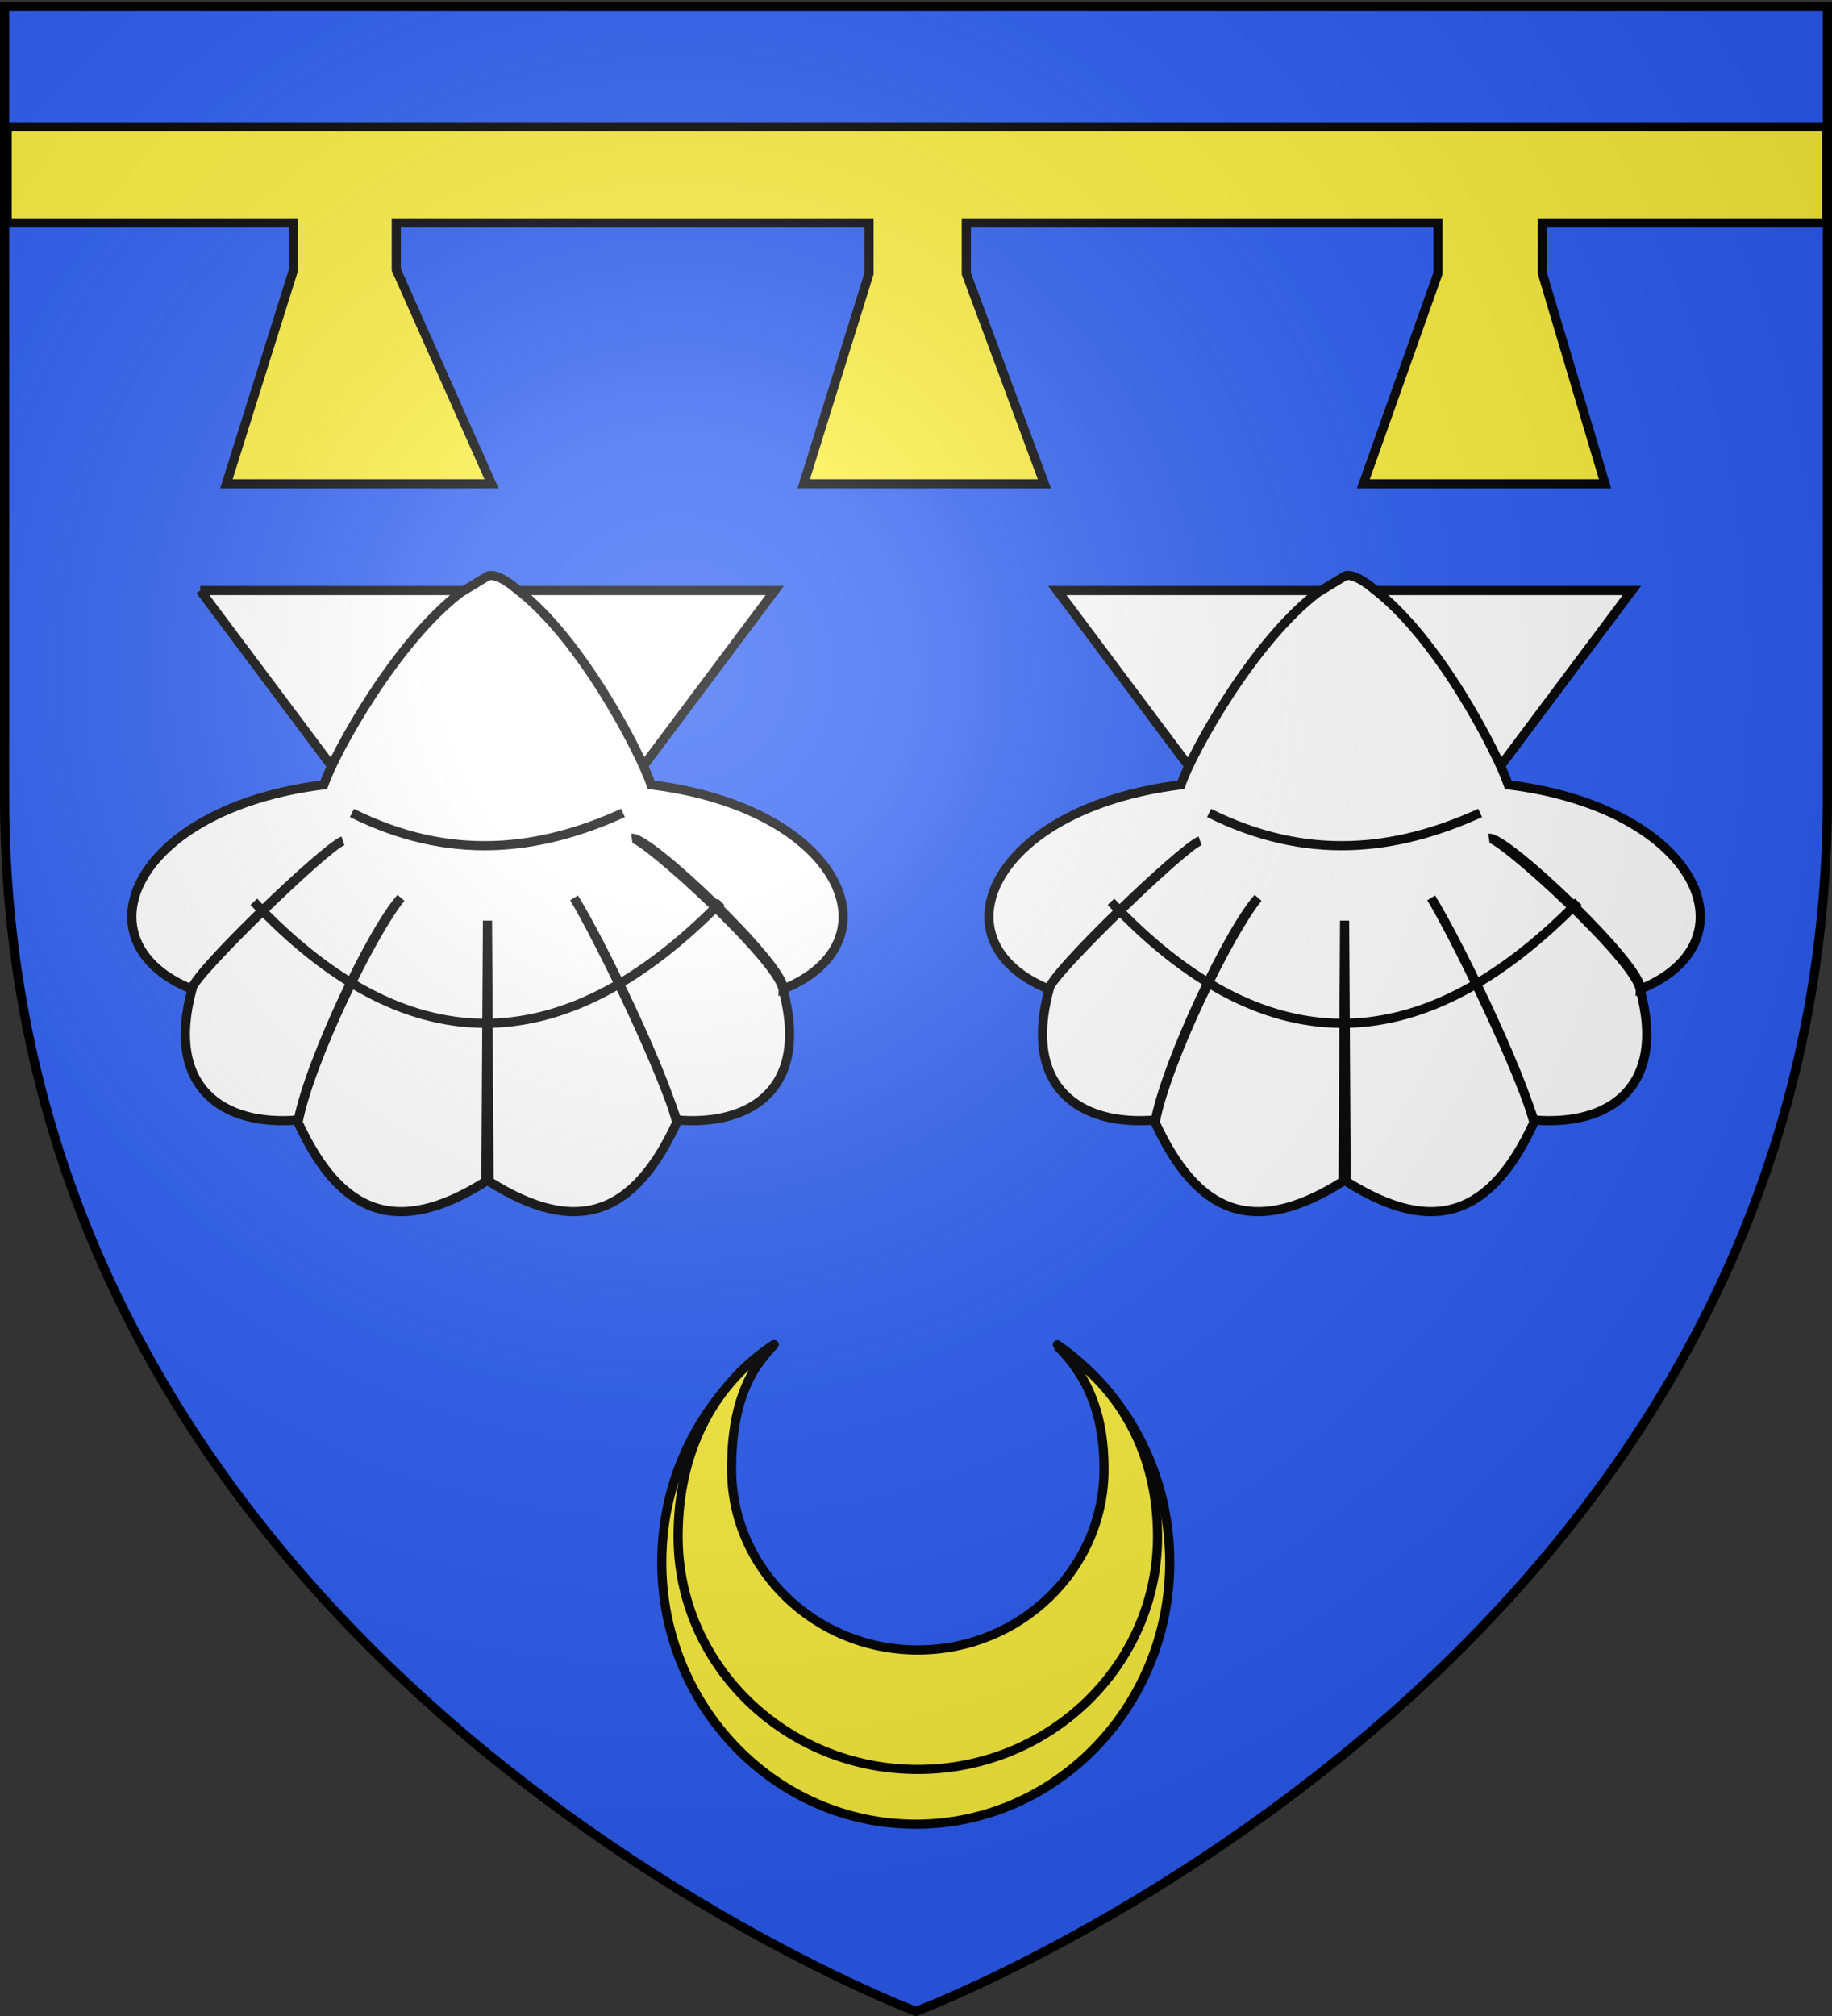
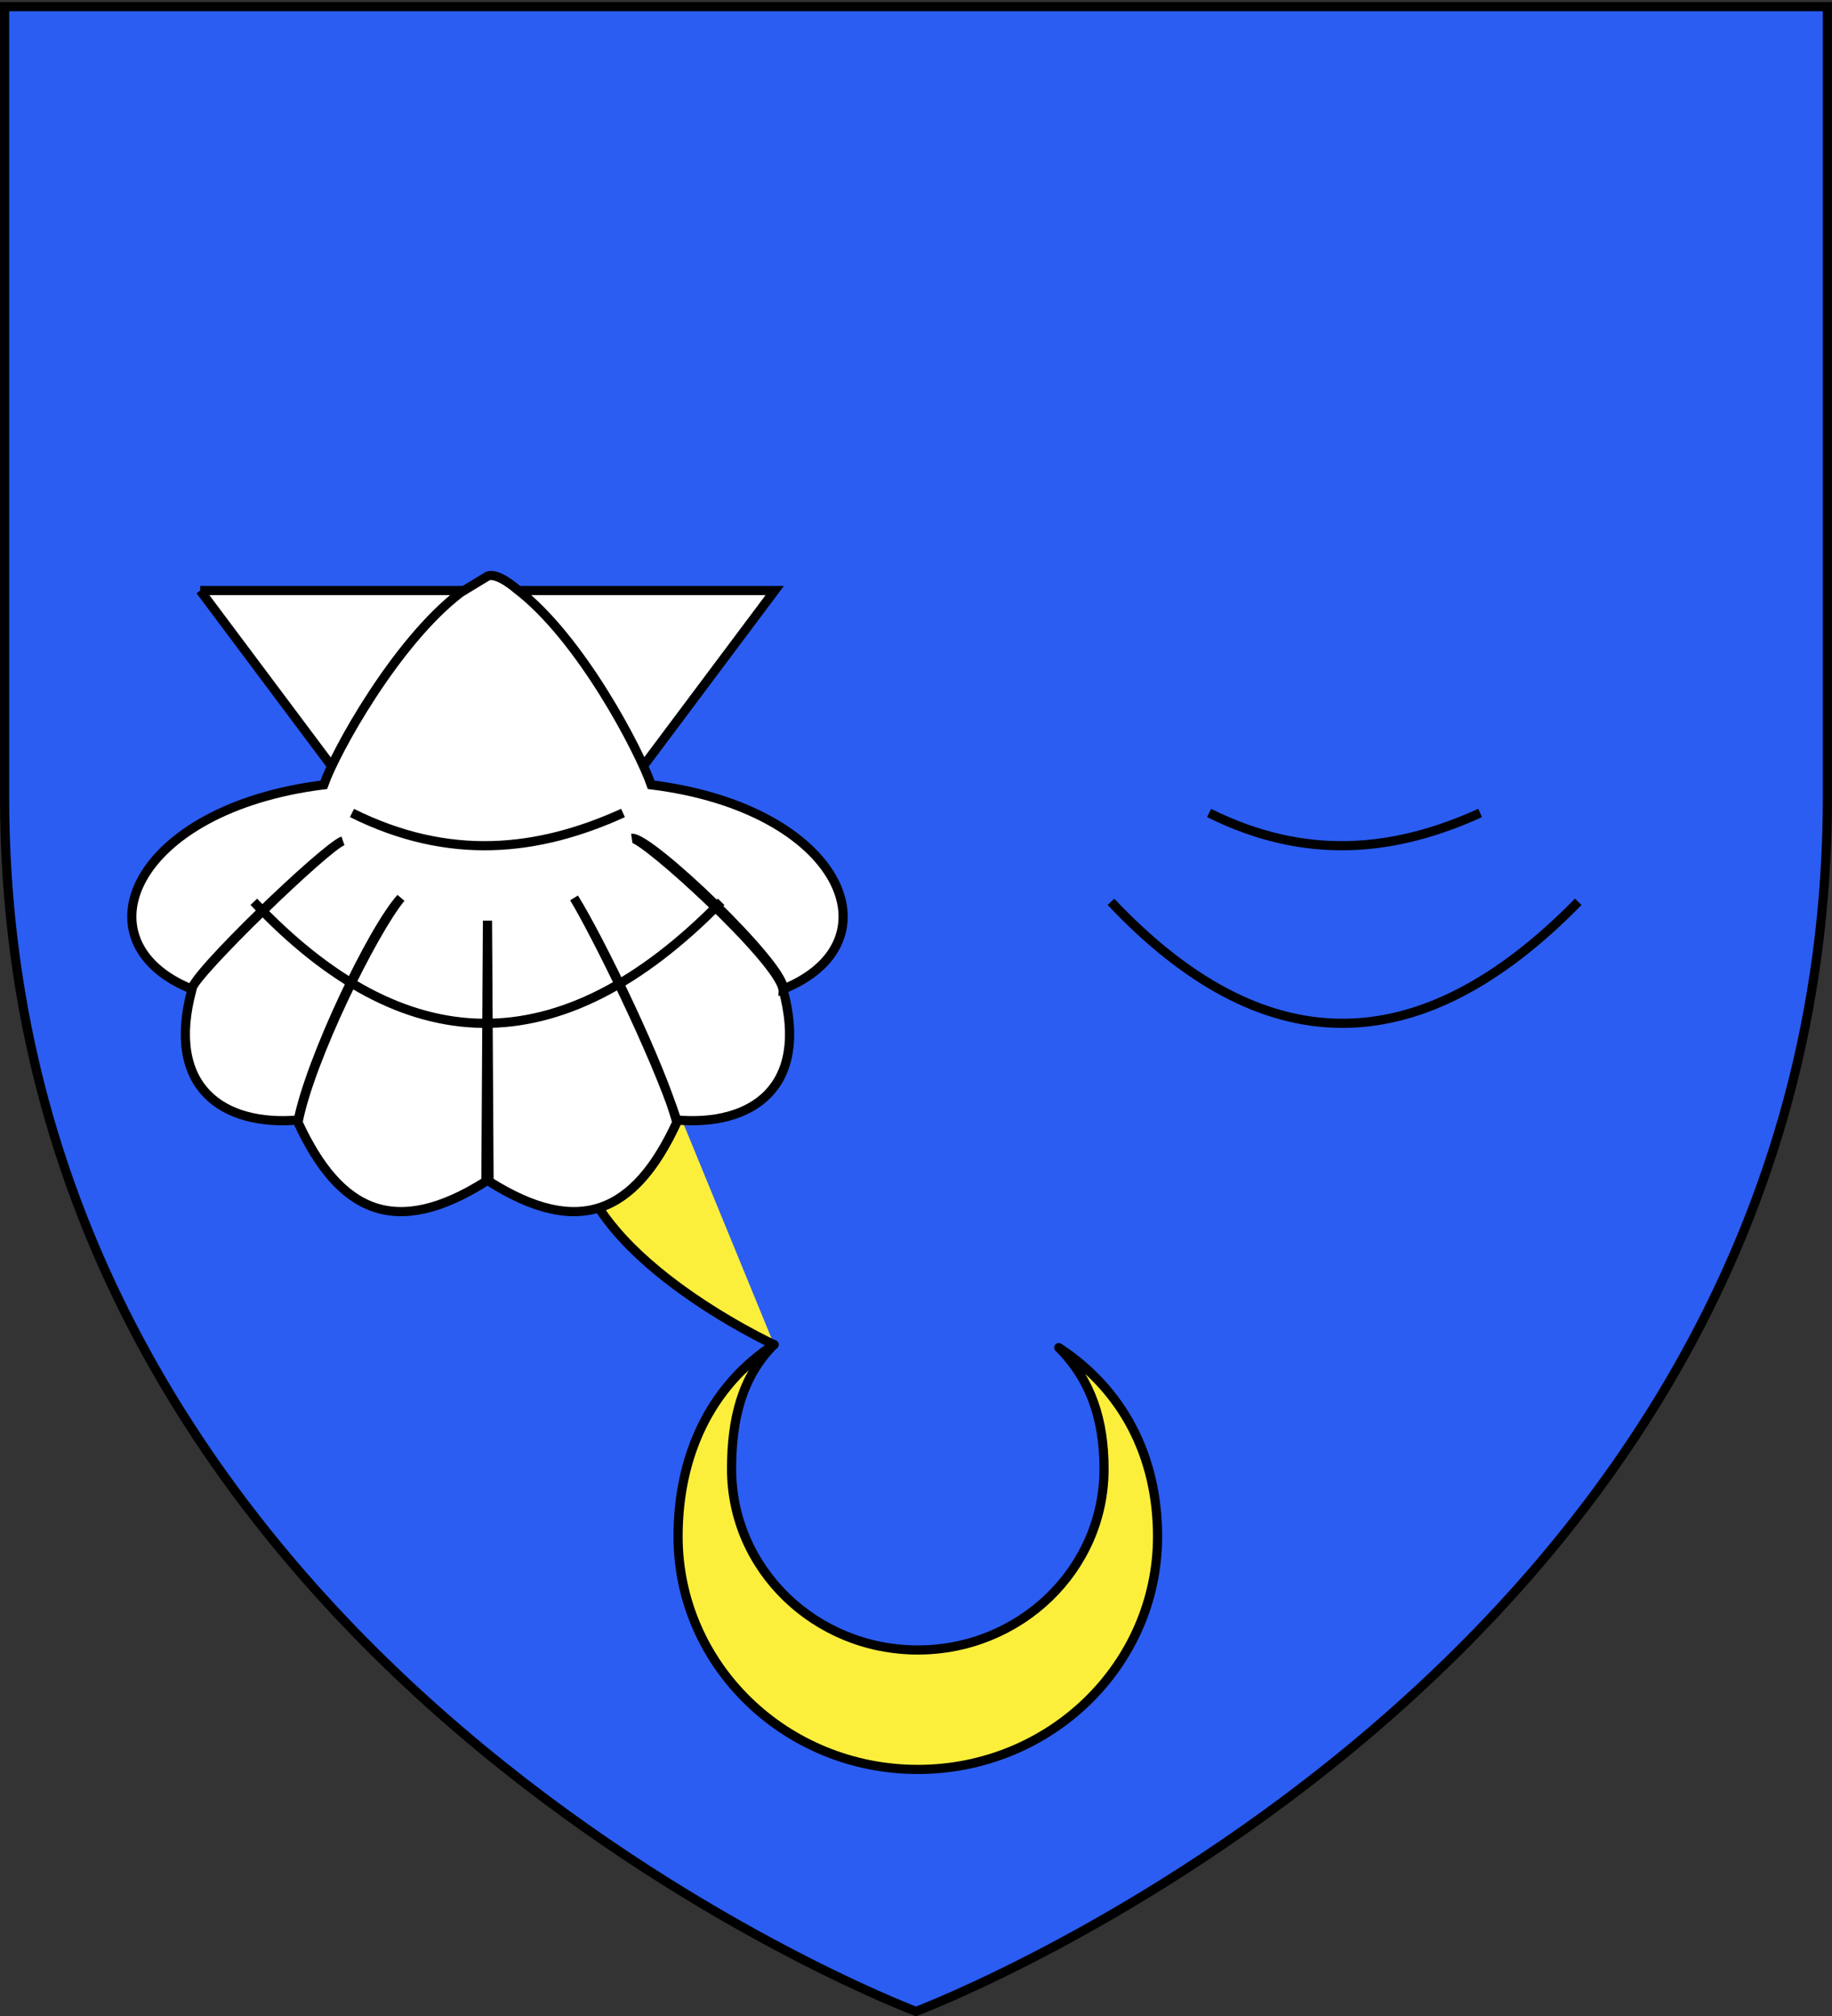
<svg xmlns="http://www.w3.org/2000/svg" xmlns:xlink="http://www.w3.org/1999/xlink" width="600" height="660" version="1.0">
  <rect width="100%" height="100%" fill="#333333" stroke="none" />
  <desc>Flag of Canton of Valais (Wallis)</desc>
  <defs>
    <radialGradient xlink:href="#a" id="b" cx="221.445" cy="226.331" r="300" fx="221.445" fy="226.331" gradientTransform="matrix(1.353 0 0 1.349 -77.63 -85.747)" gradientUnits="userSpaceOnUse" />
    <linearGradient id="a">
      <stop offset="0" style="stop-color:white;stop-opacity:.314" />
      <stop offset=".19" style="stop-color:white;stop-opacity:.251" />
      <stop offset=".6" style="stop-color:#6b6b6b;stop-opacity:.125" />
      <stop offset="1" style="stop-color:black;stop-opacity:.125" />
    </linearGradient>
  </defs>
  <g style="display:inline">
    <path d="M300 658.5s298.5-112.32 298.5-397.772V2.176H1.5v258.552C1.5 546.18 300 658.5 300 658.5" style="fill:#2b5df2;fill-opacity:1;fill-rule:evenodd;stroke:none;stroke-width:1px;stroke-linecap:butt;stroke-linejoin:miter;stroke-opacity:1" />
  </g>
  <g style="display:inline;stroke:#000;stroke-opacity:1;stroke-width:3;stroke-miterlimit:4;stroke-dasharray:none">
    <g style="display:inline;stroke:#000;stroke-opacity:1;stroke-width:3;stroke-miterlimit:4;stroke-dasharray:none">
-       <path d="M598.223 48.49v31.461h-93.075v16.554l20.523 68.885h-79.173l24.446-68.885V79.95H316.472v16.626l25.586 68.813h-78.833l21.384-68.813V79.951H129.788V95.29l31.193 70.1H74.148l21.998-70.1V79.95H2.358v-31.46z" style="fill:#fcef3c;fill-opacity:1;fill-rule:evenodd;stroke:#000;stroke-width:3;stroke-linecap:butt;stroke-linejoin:miter;stroke-miterlimit:4;stroke-dasharray:none;stroke-opacity:1;display:inline" transform="translate(0 -6.99)" />
-     </g>
+       </g>
  </g>
  <g style="fill:#fcef3c;fill-opacity:1;stroke:#000;stroke-opacity:1;stroke-width:1.335;stroke-miterlimit:4;stroke-dasharray:none">
    <g style="fill:#fcef3c;fill-opacity:1;stroke:#000;stroke-opacity:1;stroke-width:1.335;stroke-miterlimit:4;stroke-dasharray:none">
      <g style="fill:#fcef3c;fill-opacity:1;display:inline;stroke:#000;stroke-opacity:1;stroke-width:1.424;stroke-miterlimit:4;stroke-dasharray:none">
-         <path d="M309.416 888.826c-10.534-7.313-17.467-19.723-17.467-33.792 0-22.47 17.688-40.71 39.48-40.71 21.79 0 39.48 18.24 39.48 40.71 0 14.063-6.942 26.466-17.468 33.78 5.348-5.694 8.655-13.446 8.655-21.992 0-17.455-13.739-31.622-30.667-31.622s-30.668 14.167-30.668 31.622c0 8.551 3.301 16.31 8.655 22.004" style="fill:#fcef3c;fill-opacity:1;fill-rule:evenodd;stroke:#000;stroke-width:1.424;stroke-linecap:round;stroke-linejoin:round;stroke-miterlimit:4;stroke-dasharray:none;stroke-dashoffset:0;stroke-opacity:1" transform="matrix(2.107 0 0 -2.107 -398.401 2312.993)" />
+         <path d="M309.416 888.826s-30.668 14.167-30.668 31.622c0 8.551 3.301 16.31 8.655 22.004" style="fill:#fcef3c;fill-opacity:1;fill-rule:evenodd;stroke:#000;stroke-width:1.424;stroke-linecap:round;stroke-linejoin:round;stroke-miterlimit:4;stroke-dasharray:none;stroke-dashoffset:0;stroke-opacity:1" transform="matrix(2.107 0 0 -2.107 -398.401 2312.993)" />
        <path d="M309.39 888.847c-9.944-6.501-14.907-17.309-14.907-29.818 0-19.977 16.696-36.194 37.265-36.194s37.265 16.217 37.265 36.194c0 12.504-5.422 22.853-15.358 29.355 5.048-5.061 7.04-11.276 7.04-18.874 0-15.52-12.968-28.115-28.947-28.115S302.8 853.991 302.8 869.51c0 7.603 1.536 14.275 6.59 19.337" style="fill:#fcef3c;fill-opacity:1;fill-rule:evenodd;stroke:#000;stroke-width:1.424;stroke-linecap:round;stroke-linejoin:round;stroke-miterlimit:4;stroke-dasharray:none;stroke-dashoffset:0;stroke-opacity:1" transform="matrix(2.107 0 0 -2.107 -398.401 2312.993)" />
      </g>
    </g>
  </g>
  <g style="stroke:#000;stroke-opacity:1;stroke-width:3;stroke-miterlimit:4;stroke-dasharray:none">
    <g style="stroke:#000;stroke-opacity:1;stroke-width:2.179;stroke-miterlimit:4;stroke-dasharray:none">
      <g style="display:inline;stroke:#000;stroke-opacity:1;stroke-width:2.179;stroke-miterlimit:4;stroke-dasharray:none">
        <path d="m-5.468-252.713 68.308 91.255 68.336-91.255H-5.468z" style="fill:#fff;fill-opacity:1;fill-rule:evenodd;stroke:#000;stroke-width:2.179;stroke-linecap:butt;stroke-linejoin:miter;stroke-miterlimit:4;stroke-dasharray:none;stroke-opacity:1" transform="translate(73.104 541.318)scale(1.377)" />
        <path d="M56.479-252.244c-15.366 11.694-29.829 37.842-32.563 45.719-45.388 5.631-59.01 37.373-31.437 48.562.654-3.537 32.284-34.076 35.978-35.224-4.403 1.63-36.045 32.033-35.884 35.287-6.331 23.264 7.294 32.615 25.28 31.062 2.902-14.41 17.52-45.171 24.41-52.794-6.737 8.181-21.647 38.576-24.472 53.357 9.937 21.523 23.263 27.56 44.688 14.03l.375-61.99.375 61.99c21.424 13.53 34.72 7.493 44.656-14.03-3.591-13.246-18.418-43.748-24.44-53.357 4.753 7.79 19.223 36.777 24.409 52.794 17.987 1.553 31.612-7.798 25.281-31.062-1.023-6.998-33.298-36.4-35.916-35.905 4.199-.46 36.345 30.199 36.01 35.842 27.573-11.189 13.951-42.93-31.438-48.562-2.733-7.877-16.64-34.858-32.006-46.553 0 0-4.643-4.098-6.931-3.041z" style="fill:#fff;fill-opacity:1;fill-rule:evenodd;stroke:#000;stroke-width:2.179;stroke-linecap:butt;stroke-linejoin:miter;stroke-miterlimit:4;stroke-dasharray:none;stroke-opacity:1" transform="translate(73.104 541.318)scale(1.377)" />
        <path d="M30.621-199.83c23.134 11.52 44.288 9.174 64.466 0M7.28-178.711c35.567 37.692 72.617 39.346 111.148 0" style="fill:none;fill-rule:evenodd;stroke:#000;stroke-width:2.179;stroke-linecap:butt;stroke-linejoin:miter;stroke-miterlimit:4;stroke-dasharray:none;stroke-opacity:1" transform="translate(73.104 541.318)scale(1.377)" />
      </g>
    </g>
    <g style="stroke:#000;stroke-opacity:1;stroke-width:2.179;stroke-miterlimit:4;stroke-dasharray:none">
      <g style="display:inline;stroke:#000;stroke-opacity:1;stroke-width:2.179;stroke-miterlimit:4;stroke-dasharray:none">
-         <path d="m-5.468-252.713 68.308 91.255 68.336-91.255H-5.468z" style="fill:#fff;fill-opacity:1;fill-rule:evenodd;stroke:#000;stroke-width:2.179;stroke-linecap:butt;stroke-linejoin:miter;stroke-miterlimit:4;stroke-dasharray:none;stroke-opacity:1" transform="translate(353.822 541.318)scale(1.377)" />
-         <path d="M56.479-252.244c-15.366 11.694-29.829 37.842-32.563 45.719-45.388 5.631-59.01 37.373-31.437 48.562.654-3.537 32.284-34.076 35.978-35.224-4.403 1.63-36.045 32.033-35.884 35.287-6.331 23.264 7.294 32.615 25.28 31.062 2.902-14.41 17.52-45.171 24.41-52.794-6.737 8.181-21.647 38.576-24.472 53.357 9.937 21.523 23.263 27.56 44.688 14.03l.375-61.99.375 61.99c21.424 13.53 34.72 7.493 44.656-14.03-3.591-13.246-18.418-43.748-24.44-53.357 4.753 7.79 19.223 36.777 24.409 52.794 17.987 1.553 31.612-7.798 25.281-31.062-1.023-6.998-33.298-36.4-35.916-35.905 4.199-.46 36.345 30.199 36.01 35.842 27.573-11.189 13.951-42.93-31.438-48.562-2.733-7.877-16.64-34.858-32.006-46.553 0 0-4.643-4.098-6.931-3.041z" style="fill:#fff;fill-opacity:1;fill-rule:evenodd;stroke:#000;stroke-width:2.179;stroke-linecap:butt;stroke-linejoin:miter;stroke-miterlimit:4;stroke-dasharray:none;stroke-opacity:1" transform="translate(353.822 541.318)scale(1.377)" />
        <path d="M30.621-199.83c23.134 11.52 44.288 9.174 64.466 0M7.28-178.711c35.567 37.692 72.617 39.346 111.148 0" style="fill:none;fill-rule:evenodd;stroke:#000;stroke-width:2.179;stroke-linecap:butt;stroke-linejoin:miter;stroke-miterlimit:4;stroke-dasharray:none;stroke-opacity:1" transform="translate(353.822 541.318)scale(1.377)" />
      </g>
    </g>
  </g>
-   <path d="M300 658.5s298.5-112.32 298.5-397.772V2.176H1.5v258.552C1.5 546.18 300 658.5 300 658.5" style="opacity:1;fill:url(#b);fill-opacity:1;fill-rule:evenodd;stroke:none;stroke-width:1px;stroke-linecap:butt;stroke-linejoin:miter;stroke-opacity:1" />
  <path d="M300 658.5S1.5 546.18 1.5 260.728V2.176h597v258.552C598.5 546.18 300 658.5 300 658.5z" style="opacity:1;fill:none;fill-opacity:1;fill-rule:evenodd;stroke:#000;stroke-width:3;stroke-linecap:butt;stroke-linejoin:miter;stroke-miterlimit:4;stroke-dasharray:none;stroke-opacity:1" />
</svg>